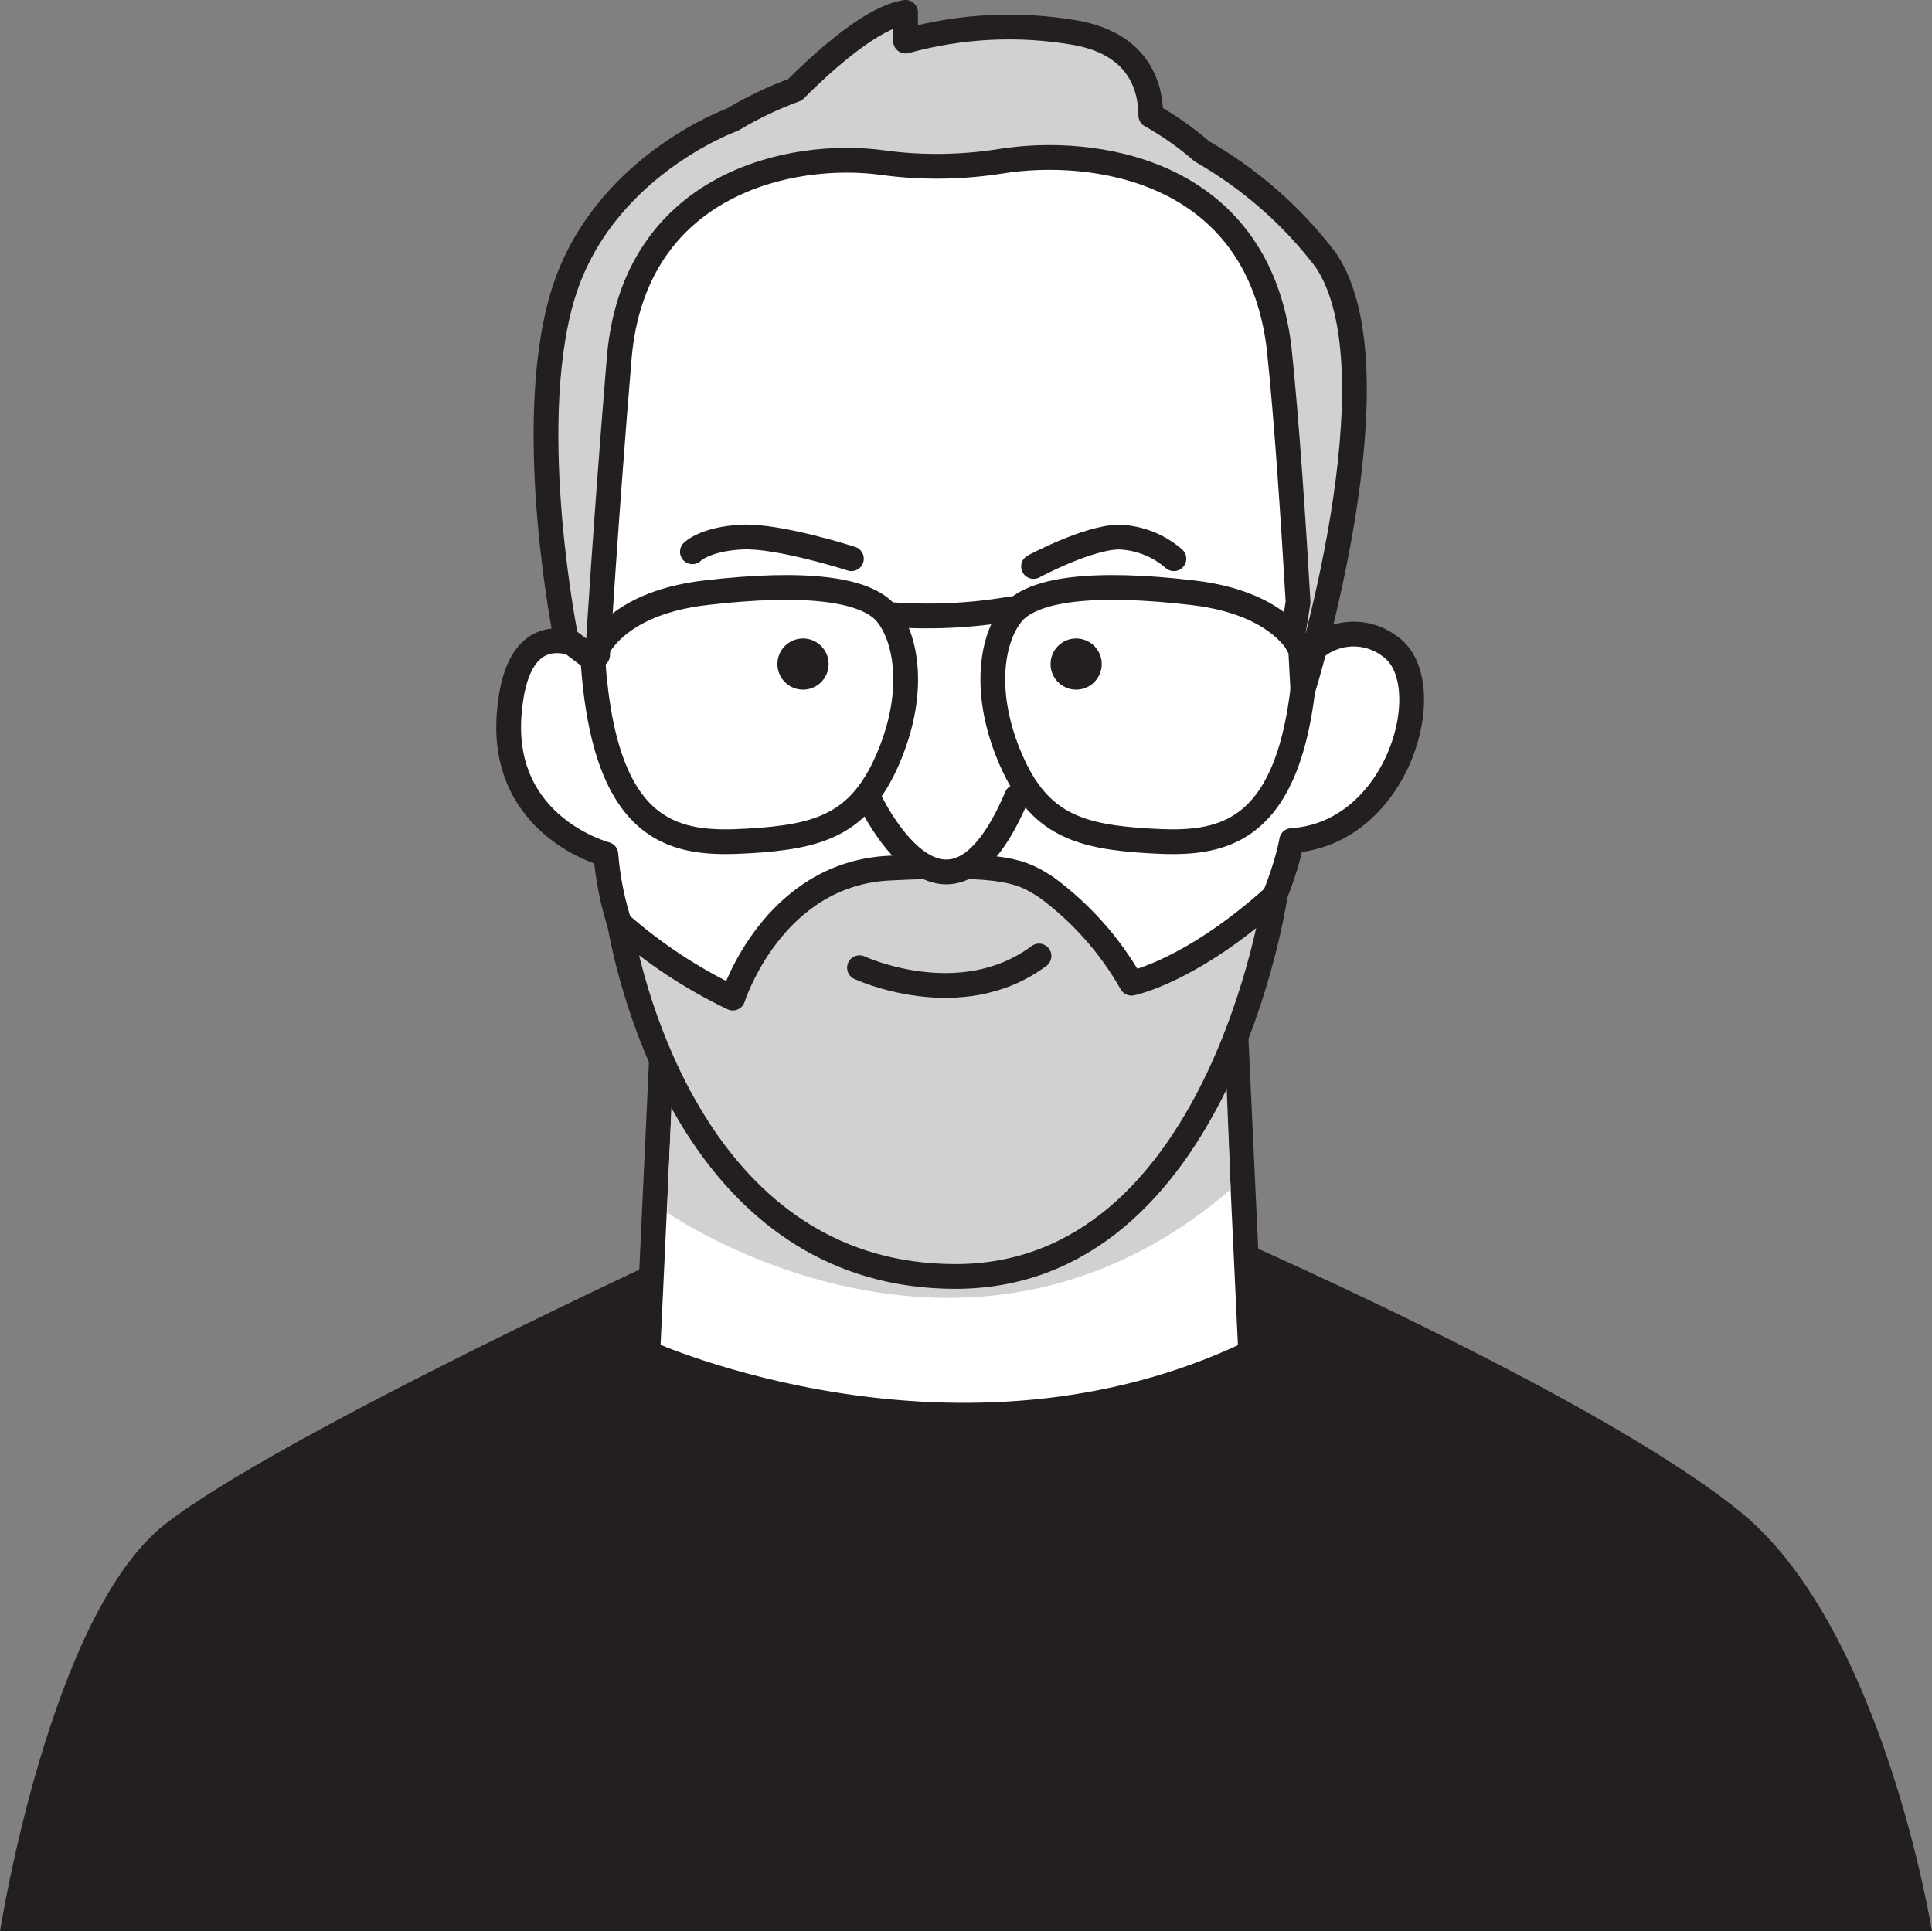
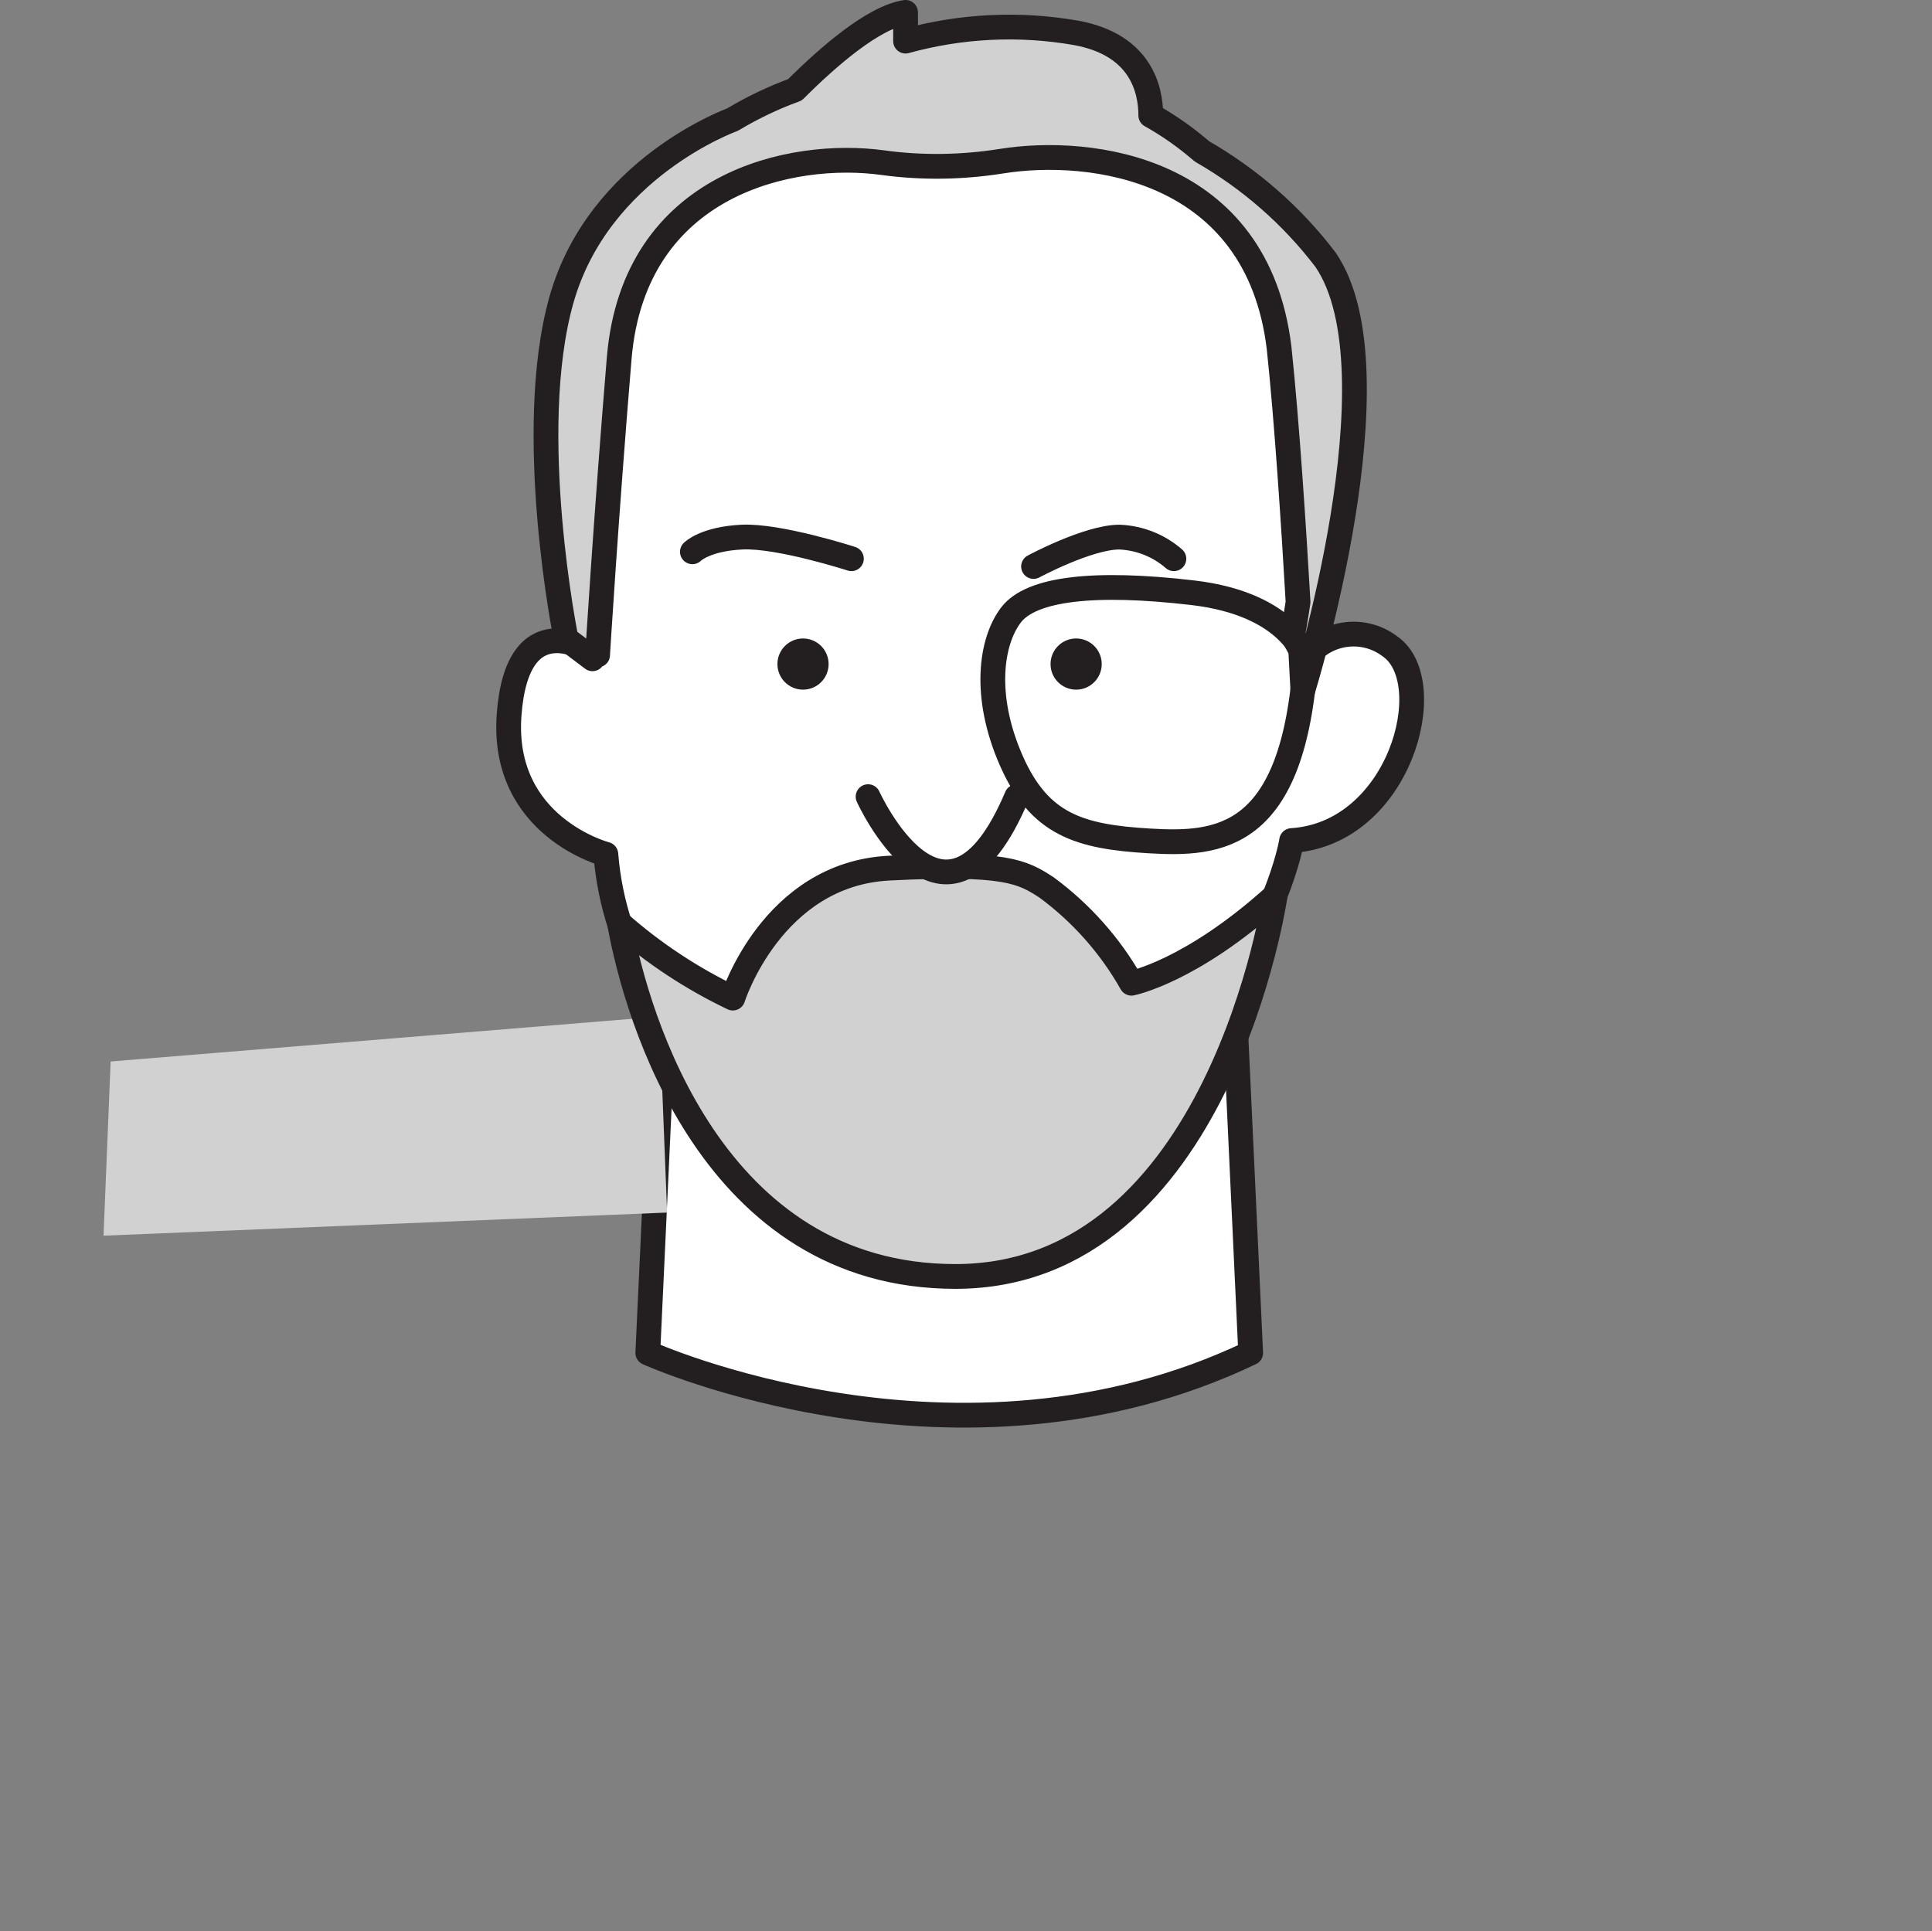
<svg xmlns="http://www.w3.org/2000/svg" id="Calque_2" data-name="Calque 2" viewBox="0 0 117 116.97">
  <rect x="0" y="0" width="117" height="116.97" fill="#808080" stroke="none" />
  <defs>
    <style> .cls-1 { fill: #231f20; } .cls-2, .cls-3, .cls-4, .cls-5 { stroke-linecap: round; stroke-linejoin: round; stroke-width: 1.5px; } .cls-2, .cls-3, .cls-5 { stroke: #231f20; } .cls-2, .cls-6 { fill: #d1d1d1; } .cls-3 { fill: #fff; } .cls-4 { stroke: #fff; } .cls-4, .cls-5 { fill: none; } .cls-6 { isolation: isolate; } </style>
  </defs>
  <g id="Calque_1-2" data-name="Calque 1">
    <g id="Layer_1" data-name="Layer 1">
-       <path class="cls-1" d="M0,116.97h117s-2.92-18.2-11.47-25.29-31.93-17.2-31.93-17.2l-31.49.83s-25.11,11.53-32.11,17S0,116.97,0,116.97Z" />
      <path class="cls-3" d="M75.74,81.94l-1-21.46h-34.51l-1,21.46s18.77,8.49,36.51,0Z" />
-       <path class="cls-6" d="M40.4,73.44s17.96,12.51,34.13-1.4l-.47-11.87-33.23,2.72-.43,10.55Z" />
+       <path class="cls-6" d="M40.4,73.44l-.47-11.87-33.23,2.72-.43,10.55Z" />
      <path class="cls-3" d="M36.69,51.74s-6.35-1.65-5.86-8.43,4.87-3.89,4.87-3.89c0,0-.48-20.93,4-26.5,6.35-7.75,14.02-6.61,21.45-5.61,7.23,1,16.43,2.29,17.92,13.06.69,5,0,19.49,0,19.49,1.2-1.61,3.48-1.93,5.08-.73.02.02.05.03.07.05,3,2.17.56,11.31-6,11.73,0,0-.54,3.83-4.59,10.2-3.27,5.2-11.14,10.9-17.32,10.2s-18.63-7.29-19.62-19.57Z" />
      <circle class="cls-1" cx="48.63" cy="40.22" r="1.55" />
      <circle class="cls-1" cx="65.17" cy="40.22" r="1.55" />
-       <path class="cls-4" d="M53.18,81.84c3.61,1.63,7.74,1.63,11.35,0" />
      <path class="cls-5" d="M71.09,33.84c-.92-.8-2.08-1.26-3.3-1.31-1.89,0-5.2,1.78-5.2,1.78" />
      <path class="cls-5" d="M41.93,33.42s.76-.78,3-.89,6.63,1.31,6.63,1.31" />
      <path class="cls-2" d="M37.52,55.92c2.07,1.82,4.37,3.34,6.86,4.53,0,0,2.37-7.51,9.46-7.87s8.07.22,9.54,1.17c2.1,1.55,3.86,3.53,5.14,5.8,0,0,3.61-.7,8.7-5.3,0,0-3.36,23.06-19.36,23.06-14.7,0-19.3-15.6-20.34-21.39Z" />
-       <path class="cls-5" d="M52.05,58.61s6.1,2.84,10.87-.71" />
      <path class="cls-3" d="M52.57,48.25s4.66,10.26,9,0" />
-       <path class="cls-5" d="M35.9,39.9s.85-3.3,6.84-4,9.78-.25,11,1.34,1.71,4.89,0,8.8-4.15,4.64-8.37,4.89-8.74-.03-9.47-11.03Z" />
-       <path class="cls-5" d="M61.27,36.87c-2.49.43-5.02.54-7.53.34" />
      <path class="cls-5" d="M79.07,39.9s-.86-3.3-6.84-4-9.78-.25-11,1.34-1.71,4.89,0,8.8,4.14,4.64,8.36,4.89,8.75-.03,9.48-11.03Z" />
      <path class="cls-2" d="M80.28,15.74c-2.03-2.67-4.58-4.9-7.49-6.57h0c-.96-.83-1.99-1.56-3.1-2.18,0-1.59-.61-4.29-4.53-5-3.43-.6-6.96-.43-10.32.5V.75c-1.94.29-4.7,2.69-6.7,4.69-1.32.48-2.59,1.09-3.79,1.81h0s-8.09,2.9-10.35,10.91.28,20.53.28,20.53l1.6,1.21c0-.15,0-.29-.08-.43l.39.2s.49-8.12,1.31-18c.91-10.63,10.5-12.57,15.95-11.82,2.39.33,4.82.29,7.21-.09,5.38-.86,15.47.35,16.8,11.3.48,4.53.89,10.92,1.15,15.4-.18,1.23-.33,2-.33,2l.49.91.13,2.43s5.99-19.29,1.38-26.06Z" />
    </g>
  </g>
</svg>